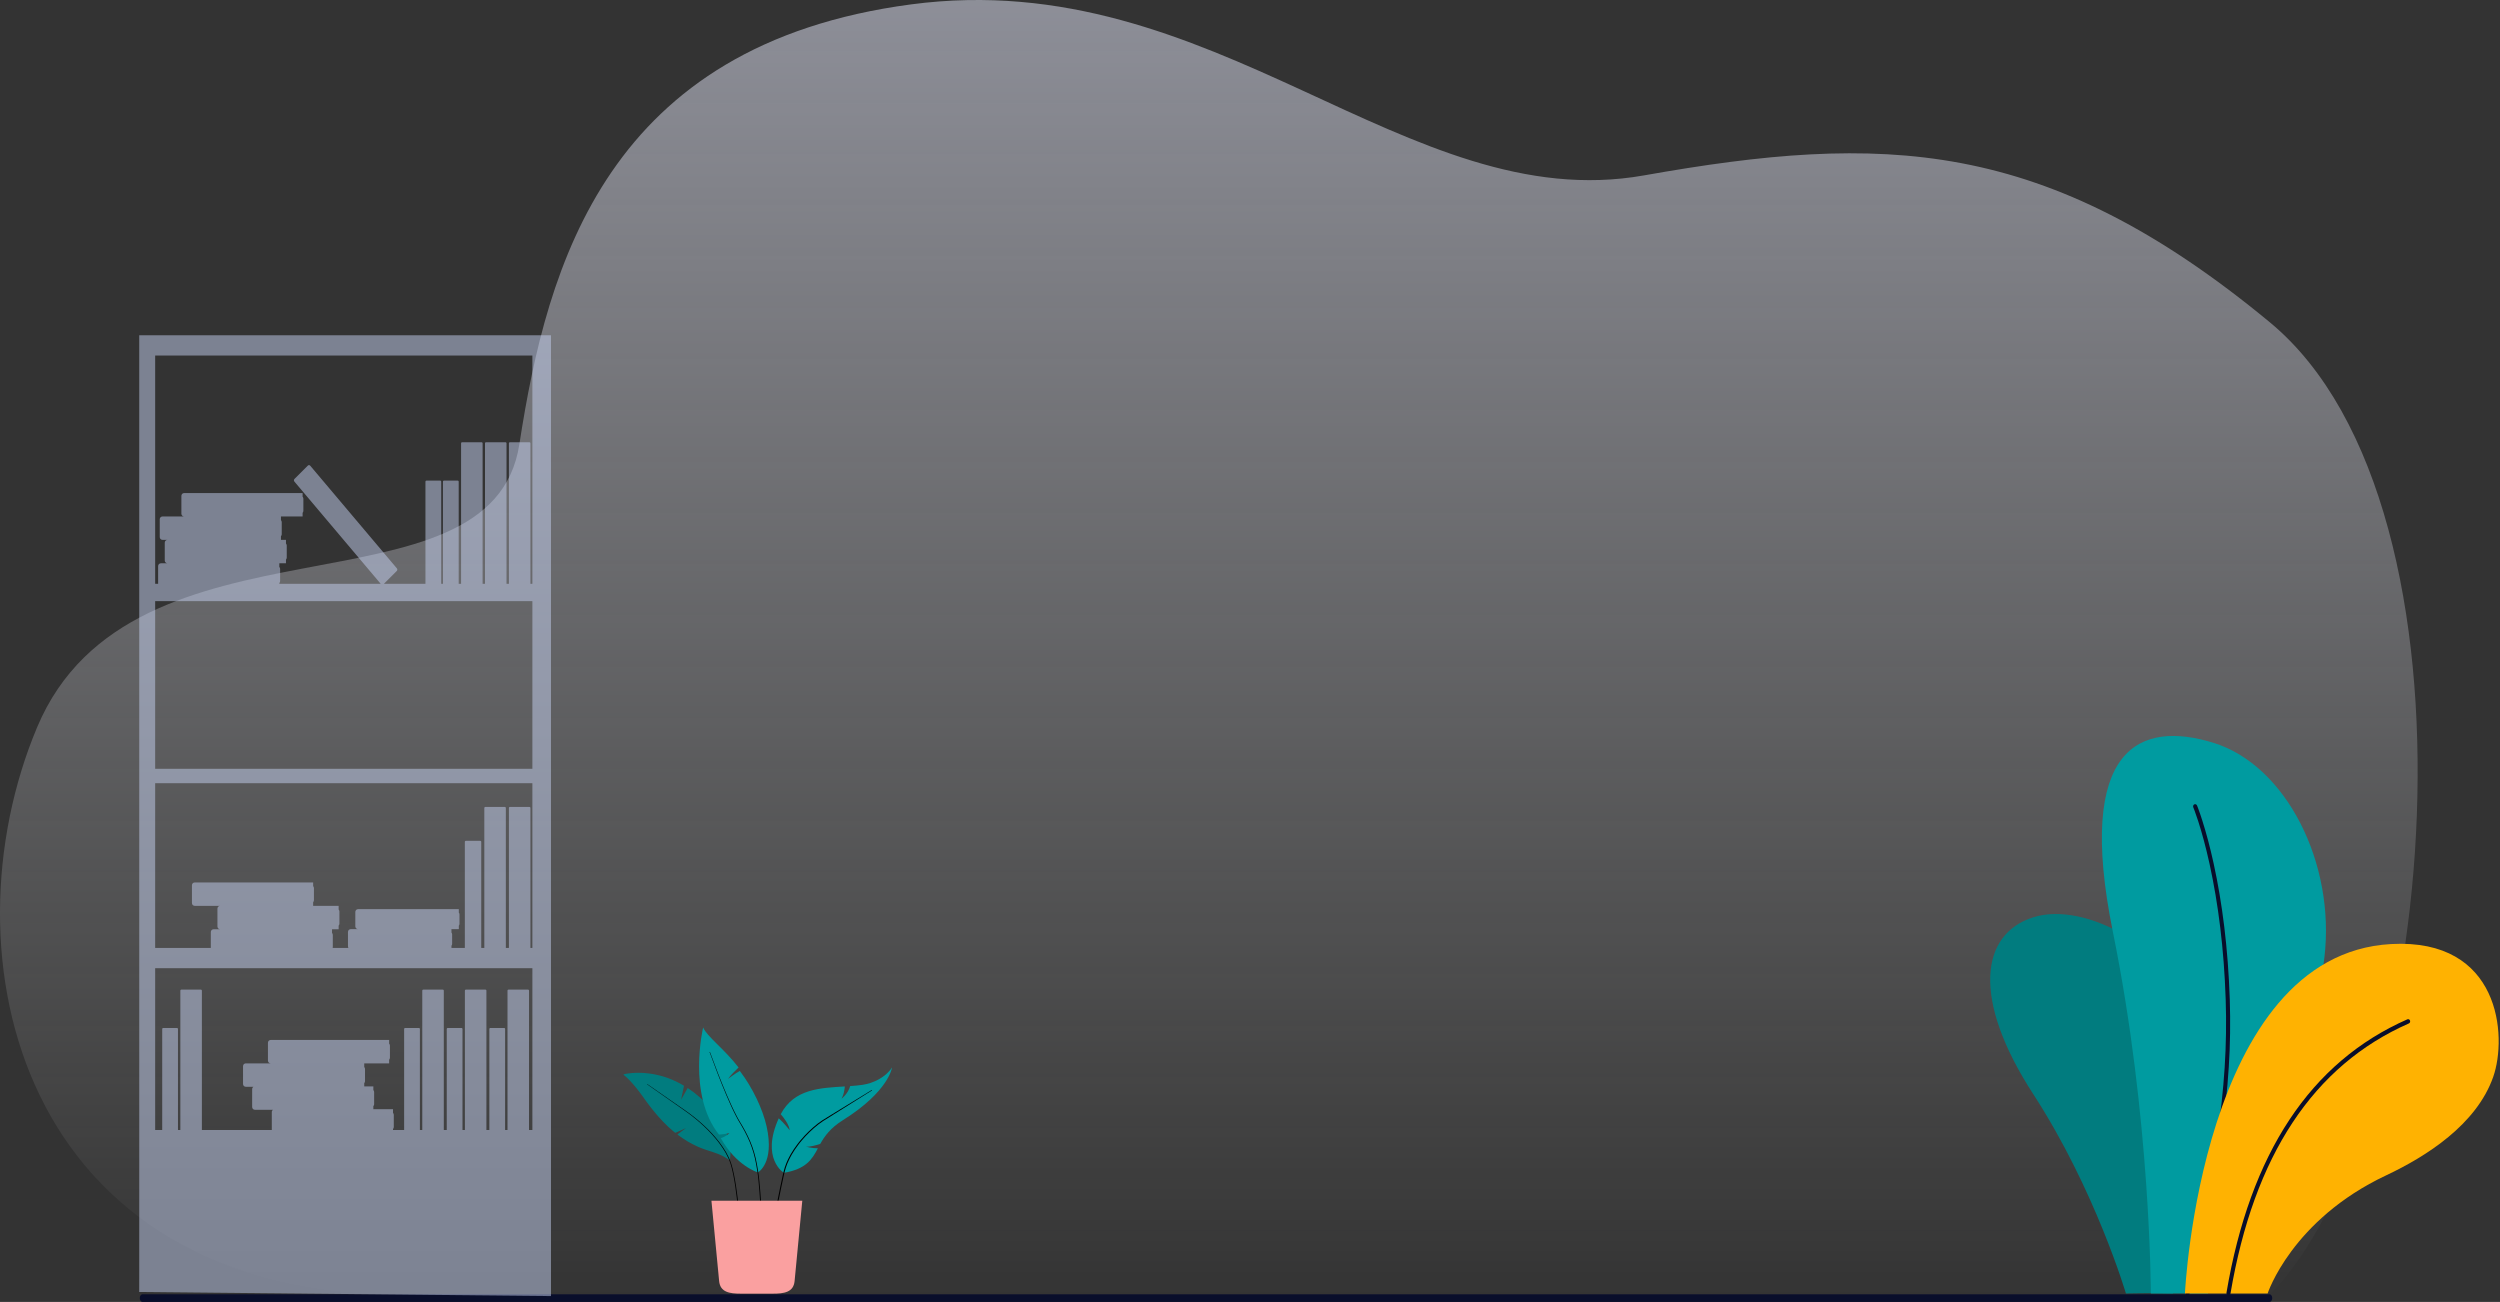
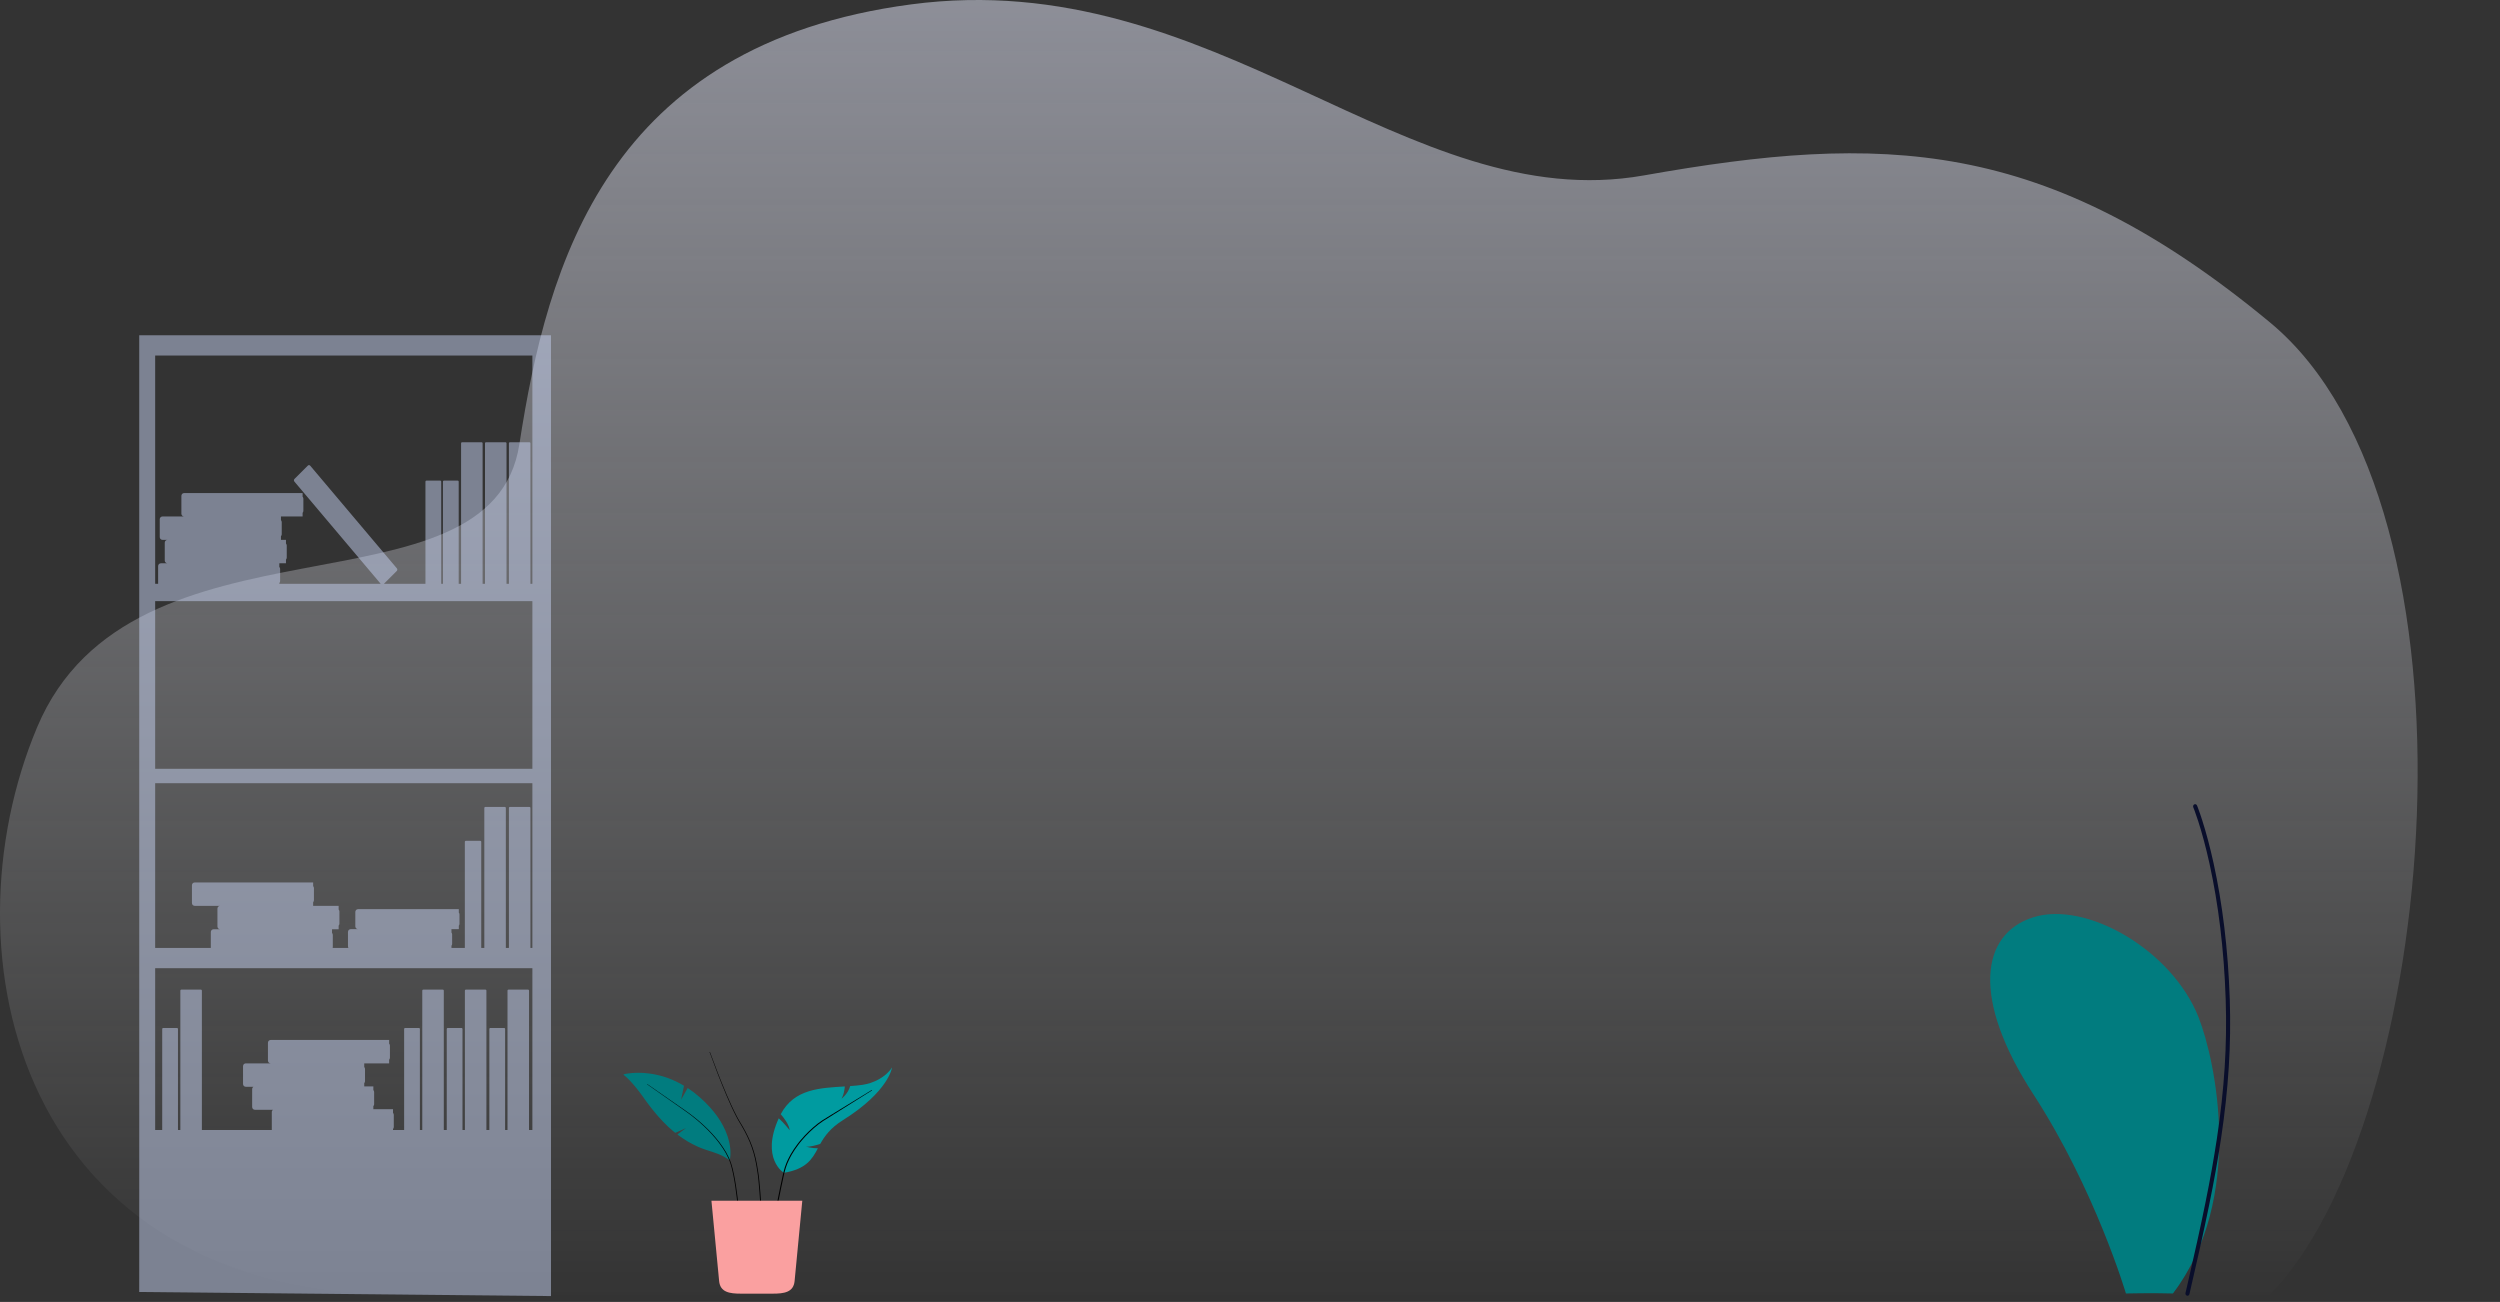
<svg xmlns="http://www.w3.org/2000/svg" width="1275" height="664" viewBox="0 0 1275 664" fill="none">
  <rect x="0" y="0" width="1275" height="664" fill="#333333" stroke="none" />
-   <path d="M1157.4 660.061C1158.19 660.061 1158.84 660.944 1158.84 662.03C1158.84 663.082 1158.24 663.943 1157.48 663.994L1157.4 663.999H72.72C71.927 663.999 71.285 663.116 71.285 662.03C71.285 660.978 71.885 660.117 72.641 660.066L72.72 660.061H1157.4Z" fill="#090E2B" />
  <path opacity="0.5" fill-rule="evenodd" clip-rule="evenodd" d="M18.902 370.976C67.359 255.511 250.701 318.335 264.882 226.561C279.063 134.789 309.544 22.754 464.759 2.219C619.97 -18.316 717.215 110.962 838.44 89.453C959.666 67.944 1042.86 69.444 1157.61 164.367C1272.36 259.291 1242.82 573.961 1157.61 660.241C838.44 660.241 402.164 660.241 205.642 660.241C9.121 660.241 -29.555 486.441 18.902 370.976Z" fill="url(#paint0_linear_298_338)" />
  <path opacity="0.5" fill-rule="evenodd" clip-rule="evenodd" d="M79.134 493.765H271.515V576.297H269.803V505.229C269.803 504.938 269.565 504.699 269.271 504.699H259.357C259.063 504.699 258.827 504.938 258.827 505.229V576.297H257.607V524.794C257.607 524.5 257.368 524.264 257.077 524.264H250.106C249.814 524.264 249.576 524.5 249.576 524.794V576.297H248.07V505.229C248.07 504.938 247.831 504.699 247.537 504.699H237.626C237.329 504.699 237.094 504.938 237.094 505.229V576.297H235.873V524.794C235.873 524.5 235.635 524.264 235.344 524.264H228.374C228.081 524.264 227.842 524.5 227.842 524.794V576.297H226.336V505.229C226.336 504.938 226.097 504.699 225.806 504.699H215.892C215.598 504.699 215.362 504.938 215.362 505.229V576.297H214.142V524.794C214.142 524.5 213.904 524.264 213.61 524.264H206.641C206.347 524.264 206.109 524.5 206.109 524.794V576.297H200.435V575.775C200.678 575.508 200.832 575.157 200.832 574.768V568.579C200.832 568.188 200.678 567.836 200.435 567.57V565.705H190.41V564.128C190.656 563.864 190.81 563.51 190.81 563.121V556.932C190.81 556.541 190.656 556.189 190.41 555.923V554.055H185.761V552.391C186.007 552.125 186.16 551.773 186.16 551.381V545.193C186.16 544.804 186.007 544.452 185.761 544.186V542.318H198.462V540.45C198.708 540.187 198.863 539.833 198.863 539.443V533.255C198.863 532.863 198.708 532.512 198.462 532.246V530.378H178.204H138.553H138.063C137.283 530.378 136.65 531.01 136.65 531.791V532.281V533.255V539.443V540.415V540.907C136.65 541.685 137.283 542.318 138.063 542.318H125.852H125.363C124.582 542.318 123.949 542.951 123.949 543.732V544.221V545.193V551.381V552.356V552.845C123.949 553.626 124.582 554.256 125.363 554.256H125.852H129.297C128.88 554.505 128.599 554.952 128.599 555.469V555.958V556.932V563.121V564.093V564.585C128.599 565.363 129.232 565.996 130.012 565.996H130.502H139.183C138.844 566.254 138.621 566.659 138.621 567.118V567.605V568.579V574.768V575.739V576.232C138.621 576.254 138.626 576.274 138.628 576.297H102.956V505.229C102.956 504.938 102.718 504.699 102.424 504.699H92.51C92.219 504.699 91.98 504.938 91.98 505.229V576.297H90.763V524.794C90.763 524.5 90.524 524.264 90.231 524.264H83.261C82.968 524.264 82.729 524.5 82.729 524.794V576.297H79.134V493.765ZM79.134 399.441H271.515V483.447H270.519V412.065C270.519 411.771 270.28 411.533 269.989 411.533H260.075C259.781 411.533 259.545 411.771 259.545 412.065V483.447H257.979V412.065C257.979 411.771 257.74 411.533 257.449 411.533H247.535C247.241 411.533 247.005 411.771 247.005 412.065V483.447H245.438V429.348C245.438 429.054 245.202 428.818 244.909 428.818H237.596C237.302 428.818 237.066 429.054 237.066 429.348V483.447H230.247V482.327C230.456 482.071 230.589 481.747 230.589 481.388V476.54C230.589 476.183 230.456 475.86 230.247 475.601V473.866H233.993V472.131C234.204 471.875 234.334 471.551 234.334 471.192V466.344C234.334 465.988 234.204 465.664 233.993 465.408V463.671H216.49H183.115H182.628C181.847 463.671 181.214 464.303 181.214 465.084V465.574V466.344V471.192V471.966V472.455C181.214 473.236 181.847 473.866 182.628 473.866H179.369H178.88C178.099 473.866 177.466 474.499 177.466 475.28V475.769V476.54V481.388V482.159V482.648C177.466 482.945 177.559 483.221 177.715 483.447H169.646C169.696 483.301 169.726 483.148 169.726 482.987V476.799C169.726 476.409 169.573 476.058 169.327 475.792V473.924H172.706V472.056C172.95 471.792 173.105 471.438 173.105 471.047V464.861C173.105 464.469 172.95 464.117 172.706 463.851V461.983H159.704V460.118C159.95 459.852 160.103 459.5 160.103 459.109V452.92C160.103 452.531 159.95 452.177 159.704 451.913V450.045H139.447H99.796H99.306C98.525 450.045 97.893 450.678 97.893 451.459V451.946V452.92V459.109V460.083V460.572C97.893 461.353 98.525 461.983 99.306 461.983H99.796H112.306C111.527 461.983 110.892 462.616 110.892 463.397V463.886V464.861V471.047V472.021V472.51C110.892 473.291 111.527 473.924 112.306 473.924H109.418H108.929C108.148 473.924 107.516 474.557 107.516 475.337V475.827V476.799V482.987V483.447H79.134V399.441ZM79.134 392.072H271.515V306.59H79.134V392.072ZM79.134 181.317H271.515V297.748H270.519V226.073C270.519 225.779 270.28 225.542 269.989 225.542H260.075C259.781 225.542 259.545 225.779 259.545 226.073V297.748H258.325V226.073C258.325 225.779 258.086 225.542 257.793 225.542H247.881C247.587 225.542 247.349 225.779 247.349 226.073V297.748H246.129V226.073C246.129 225.779 245.893 225.542 245.599 225.542H235.685C235.391 225.542 235.155 225.779 235.155 226.073V297.748H233.935V245.637C233.935 245.343 233.697 245.106 233.406 245.106H226.436C226.143 245.106 225.904 245.343 225.904 245.637V297.748H225.013V245.637C225.013 245.343 224.774 245.106 224.481 245.106H217.511C217.218 245.106 216.979 245.343 216.979 245.637V297.748H195.788L202.35 291.19C202.702 290.84 202.724 290.245 202.403 289.864L158.218 237.517C157.899 237.135 157.352 237.109 157 237.46L150.187 244.266C149.835 244.617 149.813 245.211 150.134 245.592L194.159 297.748H142.459V297.352C142.705 297.085 142.859 296.733 142.859 296.342V290.154C142.859 289.764 142.705 289.412 142.459 289.146V287.279H145.839V285.412C146.085 285.146 146.238 284.794 146.238 284.404V278.214C146.238 277.824 146.085 277.472 145.839 277.206V275.339H143.28V273.472C143.529 273.206 143.682 272.854 143.682 272.464V266.276C143.682 265.885 143.529 265.533 143.28 265.267V263.4H154.322V261.533C154.568 261.267 154.721 260.915 154.721 260.525V254.337C154.721 253.946 154.568 253.593 154.322 253.328V251.46H134.064H94.413H93.921C93.143 251.46 92.508 252.093 92.508 252.874V253.363V254.337V260.525V261.498V261.988C92.508 262.767 93.143 263.4 93.921 263.4H83.372H82.882C82.102 263.4 81.469 264.032 81.469 264.812V265.302V266.276V272.464V273.438V273.927C81.469 274.707 82.102 275.339 82.882 275.339H83.372H85.441C84.66 275.339 84.027 275.972 84.027 276.751V277.241V278.214V284.404V285.377V285.865C84.027 286.646 84.66 287.279 85.441 287.279H82.551H82.061C81.281 287.279 80.648 287.912 80.648 288.691V289.181V290.154V296.342V297.316V297.748H79.134V181.317ZM71.015 641.962L71 658.916L281 661V171H71.005L71.015 641.962Z" fill="#C7D2F2" />
  <path fill-rule="evenodd" clip-rule="evenodd" d="M1084.22 659.671C1084.22 659.671 1068.53 606.6 1036.97 558.015C1005.42 509.43 1010.02 476.341 1036.97 467.818C1063.92 459.295 1107.72 484.456 1121.27 518.832C1130.03 541.06 1144.92 611.358 1108.19 659.671C1097.7 659.358 1084.22 659.671 1084.22 659.671Z" fill="#017C7F" />
-   <path fill-rule="evenodd" clip-rule="evenodd" d="M1077.6 475.422C1058.29 380.38 1091.72 367.339 1128.89 378.847C1166.06 390.355 1191.12 440.433 1185.45 488.274C1176.8 561.295 1126.06 659.671 1126.06 659.671H1096.92C1096.92 659.671 1096.92 570.465 1077.6 475.422Z" fill="#009BA0" />
  <path d="M1119.09 410.23C1119.6 409.983 1120.19 410.209 1120.44 410.734L1120.48 410.81L1120.64 411.207L1120.84 411.716C1120.91 411.917 1120.99 412.133 1121.08 412.365L1121.21 412.724C1121.8 414.304 1122.45 416.187 1123.14 418.368C1125.13 424.586 1127.12 431.954 1128.97 440.441C1133.36 460.514 1136.31 483.615 1137.18 509.597C1137.96 532.884 1136.51 555.254 1132.81 580.122L1132.68 581.011C1129.46 602.366 1124.9 624.366 1116.62 659.983C1116.48 660.586 1115.92 660.952 1115.36 660.801C1114.8 660.649 1114.46 660.036 1114.6 659.433L1115.34 656.269C1123.14 622.557 1127.51 601.286 1130.62 580.648C1134.4 555.564 1135.88 533.087 1135.1 509.678C1134.24 483.846 1131.3 460.891 1126.95 440.96L1126.71 439.869C1124.94 431.916 1123.06 424.985 1121.18 419.105L1120.96 418.437C1120.35 416.571 1119.79 414.945 1119.28 413.56L1119.09 413.045C1119.03 412.882 1118.97 412.728 1118.91 412.583L1118.72 412.093L1118.57 411.72C1118.34 411.153 1118.57 410.486 1119.09 410.23Z" fill="#090E2B" />
-   <path fill-rule="evenodd" clip-rule="evenodd" d="M1219.44 481.468C1275.25 478.39 1278.79 528.542 1271.55 549.192C1263.01 573.554 1237.39 589.793 1216.92 599.439C1168.75 622.133 1156.49 659.67 1156.49 659.67H1114.32C1114.32 659.67 1122.37 486.82 1219.44 481.468Z" fill="#FFB201" />
-   <path d="M1227.75 519.86C1228.28 519.625 1228.89 519.902 1229.11 520.479C1229.32 521.055 1229.07 521.713 1228.53 521.947C1179.81 543.406 1149.49 589.276 1137.55 659.702C1137.45 660.315 1136.9 660.72 1136.34 660.607C1135.77 660.495 1135.4 659.908 1135.5 659.296C1147.56 588.157 1178.32 541.63 1227.75 519.86Z" fill="#090E2B" />
  <path fill-rule="evenodd" clip-rule="evenodd" d="M454.957 544.408C454.957 544.408 453.383 556.558 429.896 571.274C423.484 575.277 420.525 579.492 418.317 583.4C416.203 584.083 413.033 584.954 411.106 584.813C411.106 584.813 413.996 585.637 417.119 585.637C414.089 591.406 411.061 596.21 399.764 598.14C399.764 598.14 387.848 590.974 397.155 570.333C399.598 572.451 402.769 576.454 402.769 576.454C402.393 573.37 399.574 569.838 398.165 568.237C398.189 568.213 398.189 568.19 398.212 568.166C405.047 555.31 418.2 554.863 430.859 554.086C430.718 555.804 430.296 558.371 429.192 560.349C429.192 560.349 432.55 557.806 433.584 553.897C435.674 553.756 437.741 553.568 439.761 553.285C445.585 552.484 451.786 549.259 454.957 544.408Z" fill="#009BA0" />
  <path d="M320.148 547.495C323.367 547.019 327.171 546.943 331.38 547.519C337.18 548.314 343.018 550.27 348.71 553.64C348.779 553.681 348.817 553.757 348.811 553.835L348.807 553.861L347.342 560.882L350.609 555.079C350.664 554.982 350.784 554.947 350.881 554.995L350.903 555.008C352.897 556.323 354.865 557.834 356.826 559.561C364.182 566.02 368.718 572.654 370.959 579.204C372.495 583.692 372.792 587.579 372.378 590.606C372.361 590.732 372.343 590.851 372.325 590.961L372.298 591.121L372.27 591.268L372.242 591.402L372.218 591.505L372.21 591.529L372.201 591.546L372.19 591.566L372.176 591.585L372.16 591.601L372.149 591.611L372.128 591.625L372.107 591.637L372.104 591.638C372.097 591.642 372.09 591.645 372.082 591.647L372.06 591.653L372.038 591.656L372.014 591.657L371.987 591.655L371.963 591.65L371.94 591.642L371.922 591.634L371.903 591.622L371.895 591.616C371.03 590.972 370.152 590.41 369.236 589.91L369.024 589.795L368.825 589.691C368.792 589.673 368.759 589.656 368.726 589.639L368.528 589.538L368.33 589.439C368.297 589.422 368.264 589.406 368.23 589.39L368.031 589.294L367.829 589.199L367.626 589.105C367.592 589.09 367.558 589.074 367.524 589.059L367.317 588.967C367.282 588.952 367.248 588.937 367.213 588.922L367.001 588.831L366.786 588.741L366.566 588.651C366.529 588.636 366.492 588.621 366.455 588.606L366.228 588.517C366.19 588.502 366.152 588.487 366.113 588.472L365.878 588.382L365.638 588.291L365.391 588.2L365.136 588.108L364.741 587.967L364.468 587.872L364.186 587.775L363.746 587.626L363.44 587.523L360.753 586.634L359.843 586.327L359.204 586.108L358.584 585.889L358.139 585.726L357.776 585.589L357.478 585.473L357.089 585.316L356.884 585.231L356.664 585.139L356.439 585.042L356.208 584.942L355.967 584.836L355.585 584.666L355.45 584.606C352.248 583.17 349.095 581.313 345.676 578.75C345.573 578.673 345.566 578.523 345.656 578.436L345.677 578.418L349.85 575.309L344.526 577.704C344.466 577.731 344.397 577.728 344.34 577.695L344.316 577.68L344.089 577.504L343.787 577.265L343.517 577.047L343.21 576.796C341.632 575.497 340.004 573.958 338.375 572.262L338.013 571.882C337.409 571.245 336.806 570.588 336.206 569.914L335.847 569.508C335.787 569.44 335.727 569.372 335.667 569.303L335.309 568.891C335.249 568.822 335.19 568.753 335.13 568.684L334.773 568.267L334.417 567.847L334.063 567.424C334.004 567.353 333.945 567.282 333.887 567.211L333.535 566.784C333.476 566.713 333.417 566.641 333.359 566.569L333.009 566.139C332.951 566.067 332.893 565.995 332.835 565.923L332.488 565.489L332.144 565.053C332.086 564.98 332.029 564.907 331.972 564.834L331.63 564.396C331.517 564.25 331.404 564.103 331.291 563.957L330.954 563.516L330.619 563.075C330.564 563.001 330.509 562.927 330.453 562.854L330.123 562.411C330.068 562.337 330.013 562.263 329.959 562.19L329.633 561.746C329.525 561.599 329.417 561.451 329.31 561.303L328.99 560.86L328.673 560.417L328.36 559.975L328.079 559.58L327.801 559.192C327.754 559.128 327.708 559.064 327.662 559L327.387 558.621L327.114 558.249L326.843 557.883L326.575 557.523L326.309 557.17L326.045 556.822L325.783 556.481L325.524 556.146L325.267 555.817L325.012 555.494L324.759 555.177C324.718 555.125 324.676 555.073 324.634 555.021L324.385 554.713L324.138 554.411C324.098 554.361 324.057 554.312 324.016 554.262L323.773 553.969L323.532 553.682C323.492 553.635 323.452 553.588 323.412 553.541L323.175 553.263L322.94 552.99L322.707 552.724L322.477 552.463L322.249 552.208L322.023 551.958L321.799 551.714L321.578 551.476C321.542 551.437 321.505 551.398 321.469 551.359L321.251 551.13L321.036 550.906L320.823 550.687C320.788 550.651 320.753 550.615 320.718 550.58L320.504 550.365C320.433 550.295 320.364 550.226 320.295 550.159L320.092 549.961C320.025 549.897 319.96 549.834 319.895 549.773L319.703 549.593L319.517 549.421C319.487 549.393 319.456 549.366 319.426 549.338L319.248 549.179L319.076 549.029L318.91 548.886C318.883 548.863 318.856 548.841 318.829 548.818L318.679 548.694L318.545 548.586C318.523 548.569 318.502 548.552 318.481 548.536L318.363 548.444C318.344 548.43 318.325 548.416 318.307 548.402L318.198 548.322L318.119 548.266L318.095 548.25C317.944 548.152 317.98 547.922 318.154 547.876L318.288 547.842L318.466 547.801L318.602 547.771L318.674 547.756C318.779 547.733 318.889 547.711 319.004 547.689L319.238 547.645L319.484 547.602L319.741 547.558L320.01 547.516C320.055 547.509 320.101 547.502 320.148 547.495Z" fill="#017C7F" />
-   <path fill-rule="evenodd" clip-rule="evenodd" d="M386.524 597.935C386.524 597.935 375.447 594.644 367.62 580.45C370.286 579.674 372.007 577.881 372.007 577.881C370.114 578.415 366.674 578.639 366.674 578.639C350.391 558.137 358.603 524 358.603 524C360.41 528.501 369.388 534.94 376.665 544.408C375.667 545.288 372.159 548.852 371.282 550.249C371.282 550.249 375.224 547.217 377.323 546.199C383.998 554.96 389.036 565.857 390.963 574.446C395.16 593.279 386.524 597.935 386.524 597.935Z" fill="#009BA0" />
  <path fill-rule="evenodd" clip-rule="evenodd" d="M362.077 536.525C364.777 543.92 367.619 551.267 370.714 558.503C372.272 562.116 373.883 565.71 375.71 569.189C375.942 569.621 376.16 570.062 376.404 570.487L377.144 571.759C377.632 572.607 378.154 573.45 378.658 574.295C379.636 576.007 380.599 577.731 381.439 579.518C383.161 583.069 384.508 586.813 385.394 590.666C385.844 592.59 386.187 594.536 386.502 596.481C386.665 597.451 386.812 598.427 386.946 599.408C387.064 600.388 387.181 601.368 387.277 602.349C387.676 606.273 387.958 610.203 388.232 614.134C388.499 618.065 388.735 621.997 388.945 625.932C388.953 626.075 388.843 626.197 388.701 626.205C388.558 626.213 388.437 626.103 388.429 625.96V625.959C388.233 622.026 388.009 618.095 387.757 614.165C387.497 610.237 387.228 606.308 386.843 602.393C386.751 601.414 386.638 600.438 386.523 599.462C386.394 598.491 386.252 597.52 386.092 596.547C385.785 594.604 385.45 592.668 385.009 590.755C384.143 586.927 382.82 583.21 381.12 579.671C380.29 577.892 379.338 576.172 378.369 574.464C377.869 573.617 377.357 572.784 376.866 571.926L376.125 570.643C375.881 570.214 375.664 569.771 375.432 569.336C373.611 565.837 372.01 562.233 370.463 558.611C367.39 551.357 364.573 543.999 361.896 536.59C361.878 536.54 361.904 536.485 361.954 536.467C362.004 536.448 362.059 536.475 362.077 536.525Z" fill="black" />
  <path fill-rule="evenodd" clip-rule="evenodd" d="M330.132 552.898L349.716 566.5C352.982 568.771 356.092 571.272 359.007 573.985C359.746 574.652 360.444 575.363 361.161 576.054C361.849 576.774 362.563 577.469 363.225 578.215C364.587 579.669 365.851 581.213 367.07 582.791C368.274 584.382 369.38 586.047 370.39 587.771C371.363 589.516 372.235 591.322 372.868 593.23C373.028 593.704 373.149 594.189 373.292 594.668C373.422 595.151 373.584 595.626 373.686 596.114C373.903 597.088 374.163 598.054 374.344 599.034C374.745 600.988 375.082 602.954 375.387 604.923C376.578 612.806 377.303 620.744 377.818 628.696C377.827 628.839 377.719 628.963 377.577 628.972C377.434 628.981 377.311 628.873 377.302 628.73V628.729V628.725C376.818 620.79 376.124 612.852 374.966 604.987C374.67 603.022 374.341 601.062 373.95 599.115C373.773 598.138 373.518 597.179 373.306 596.209C373.207 595.722 373.048 595.253 372.921 594.774C372.782 594.3 372.663 593.817 372.507 593.349C371.893 591.472 371.037 589.68 370.08 587.948C369.086 586.236 367.995 584.579 366.804 582.993C365.598 581.42 364.347 579.879 362.995 578.426C362.34 577.681 361.631 576.986 360.949 576.266C360.237 575.576 359.545 574.864 358.811 574.197C355.916 571.482 352.827 568.977 349.576 566.699L330.046 553.023C330.012 552.999 330.003 552.952 330.027 552.917C330.051 552.883 330.098 552.874 330.132 552.898Z" fill="black" />
  <path fill-rule="evenodd" clip-rule="evenodd" d="M444.724 556.101C438.073 560.316 431.383 564.469 424.708 568.647L419.709 571.781C418.076 572.843 416.543 574.076 415.065 575.359C413.578 576.637 412.193 578.029 410.837 579.444C410.186 580.178 409.501 580.881 408.888 581.646L407.946 582.775L407.053 583.943C405.854 585.495 404.795 587.146 403.791 588.828C403.552 589.254 403.33 589.69 403.098 590.121C402.877 590.558 402.619 590.977 402.429 591.427L401.83 592.767L401.531 593.437L401.282 594.126L400.784 595.504C400.611 595.962 400.517 596.444 400.38 596.912C400.255 597.384 400.12 597.852 400.003 598.329L399.686 599.772L398.448 605.554C396.844 613.273 395.307 621.008 393.855 628.758C393.829 628.898 393.694 628.991 393.554 628.966C393.413 628.94 393.32 628.804 393.346 628.663C394.785 620.906 396.275 613.159 397.902 605.438L399.147 599.653L399.466 598.208C399.583 597.727 399.723 597.247 399.85 596.766C399.99 596.29 400.087 595.798 400.263 595.334L400.771 593.931L401.025 593.23L401.329 592.55L401.94 591.192C402.133 590.734 402.394 590.31 402.618 589.868C402.854 589.431 403.079 588.989 403.323 588.557C404.34 586.855 405.414 585.186 406.626 583.619L407.53 582.441L408.482 581.302C409.103 580.53 409.794 579.821 410.451 579.081C411.821 577.655 413.219 576.252 414.721 574.963C416.217 573.669 417.761 572.428 419.431 571.344C421.106 570.287 422.784 569.276 424.461 568.24C431.171 564.123 437.867 559.982 444.602 555.903C444.657 555.869 444.728 555.887 444.762 555.942C444.795 555.996 444.778 556.067 444.724 556.101Z" fill="black" />
  <path fill-rule="evenodd" clip-rule="evenodd" d="M377.9 659.762H394.1C399.869 659.762 404.693 659.098 405.244 653.342L409.166 612.388H362.835L366.756 653.342C367.307 659.098 372.131 659.762 377.9 659.762Z" fill="#FAA0A0" />
  <defs>
    <linearGradient id="paint0_linear_298_338" x1="0" y1="1.35614e-05" x2="0" y2="660.241" gradientUnits="userSpaceOnUse">
      <stop stop-color="#E7EAFD" />
      <stop offset="1" stop-color="white" stop-opacity="0.01" />
    </linearGradient>
  </defs>
</svg>